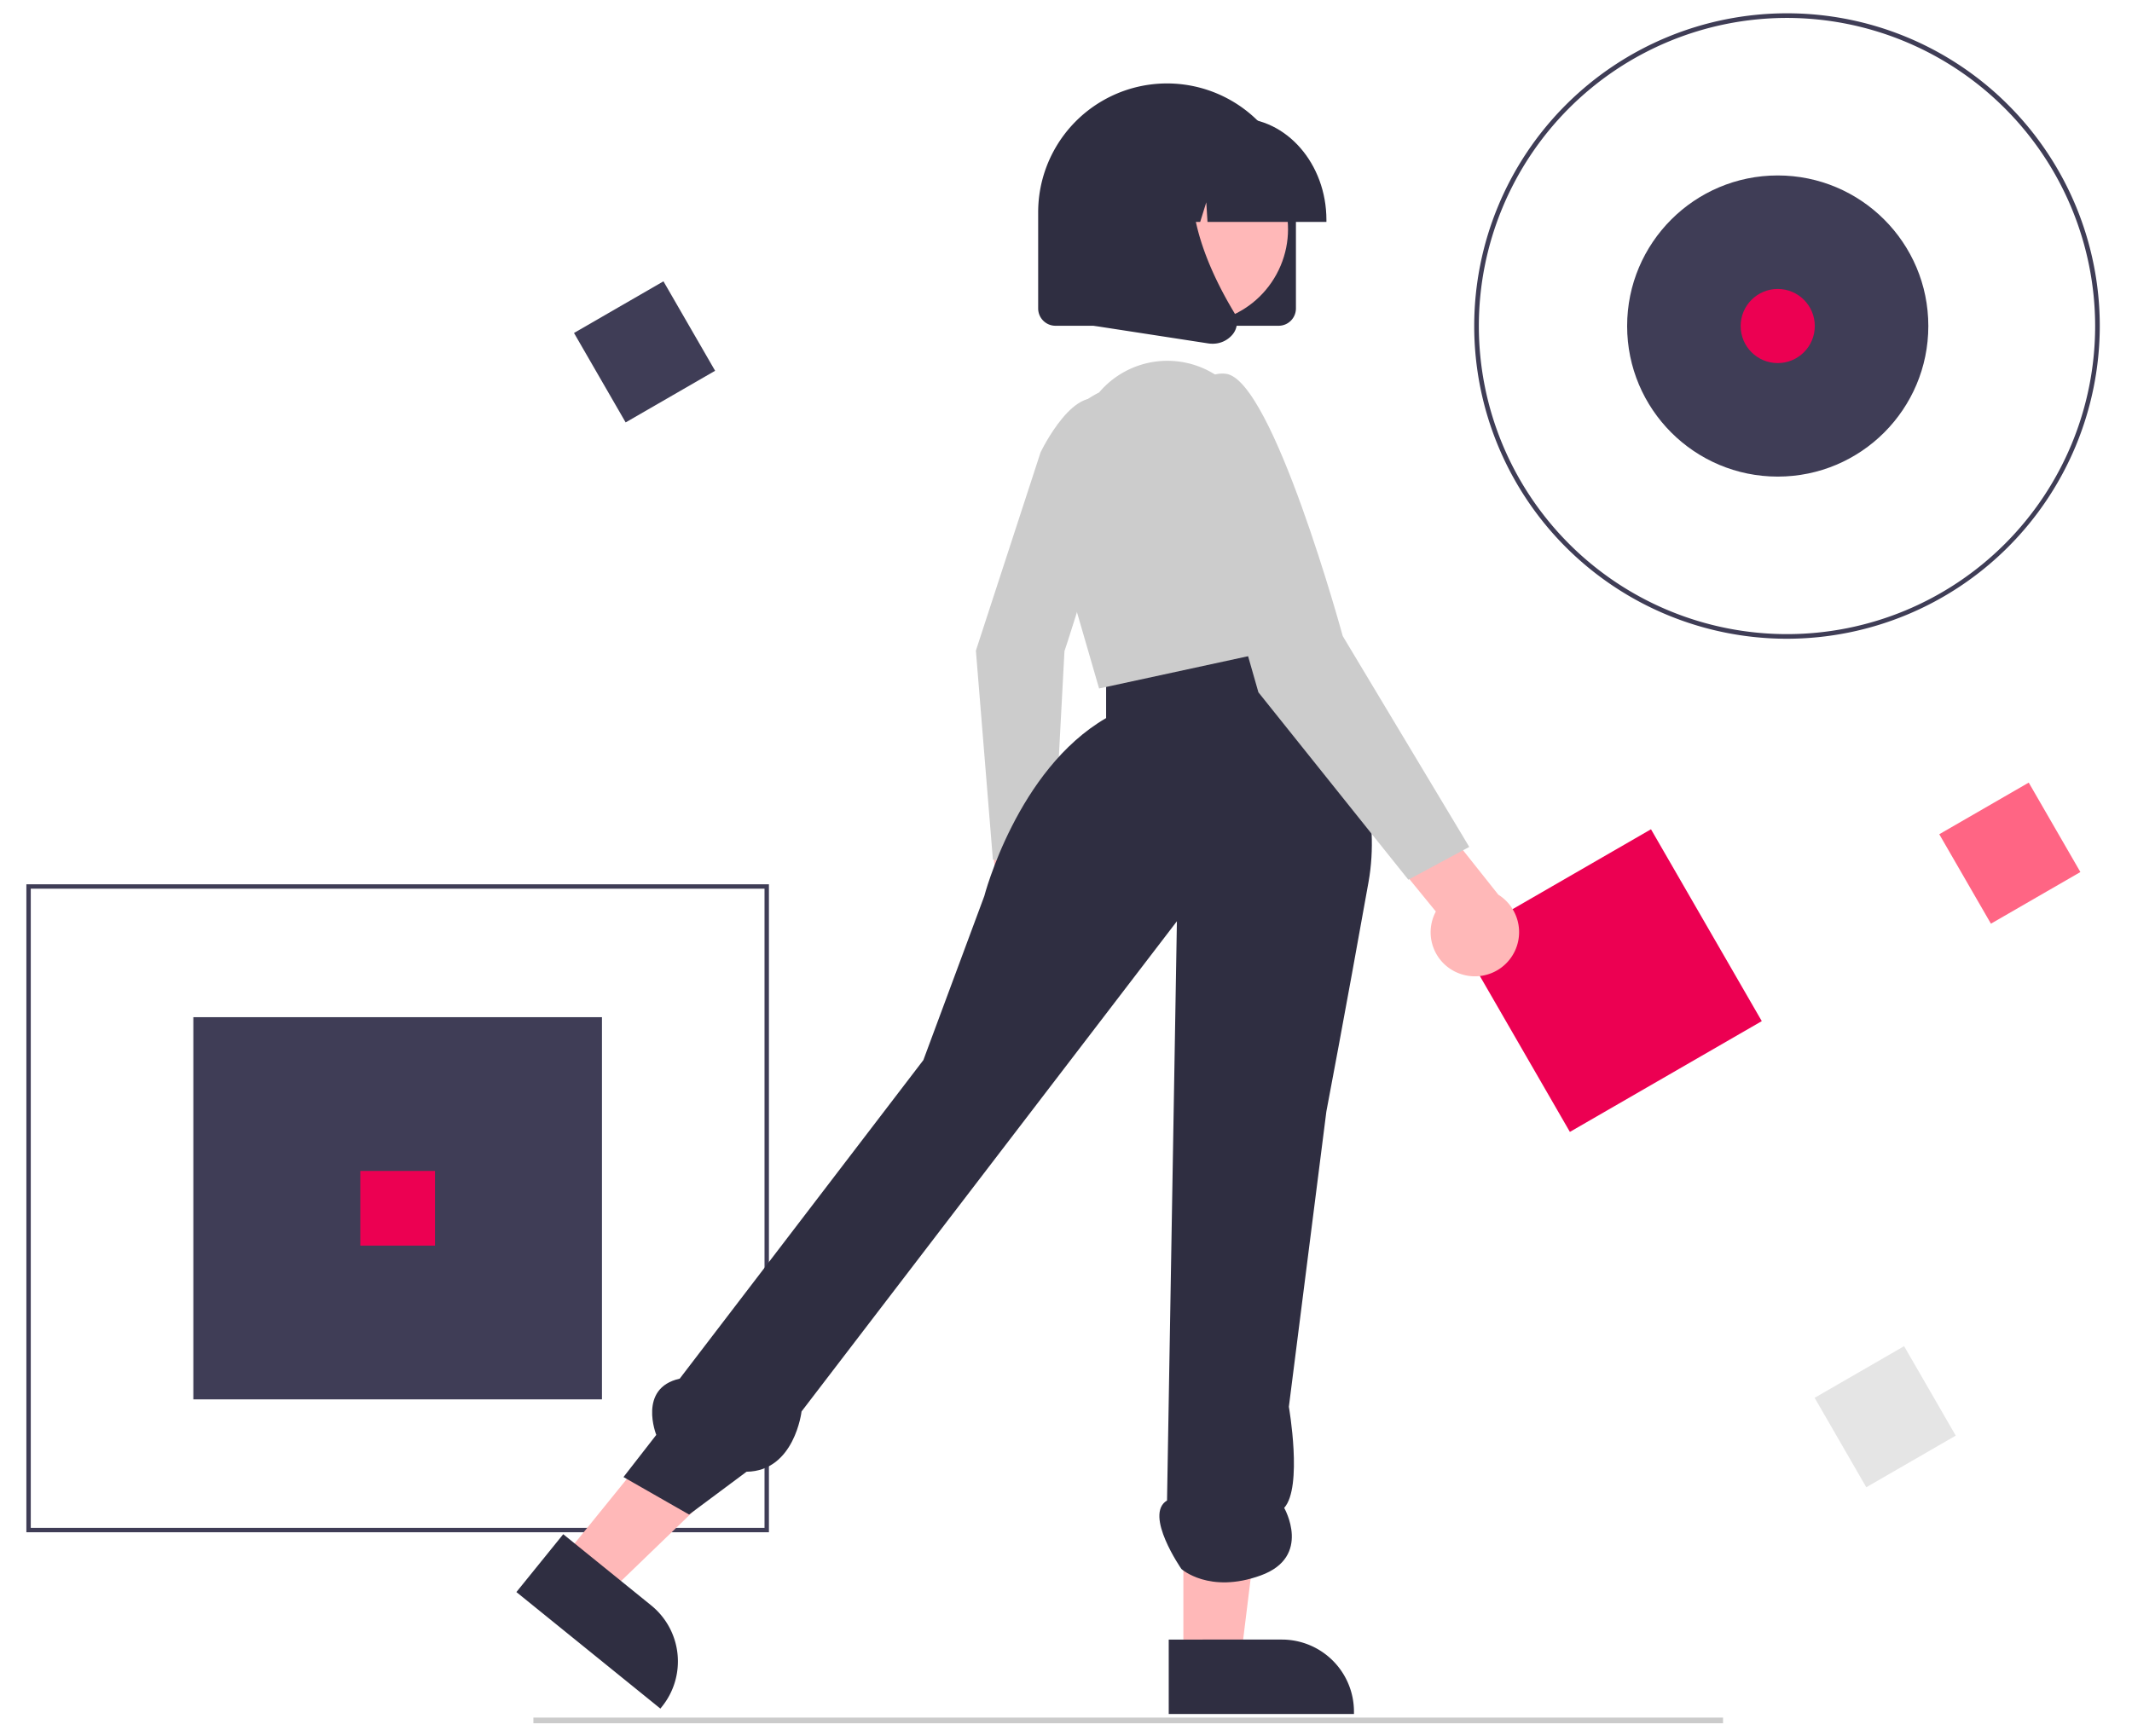
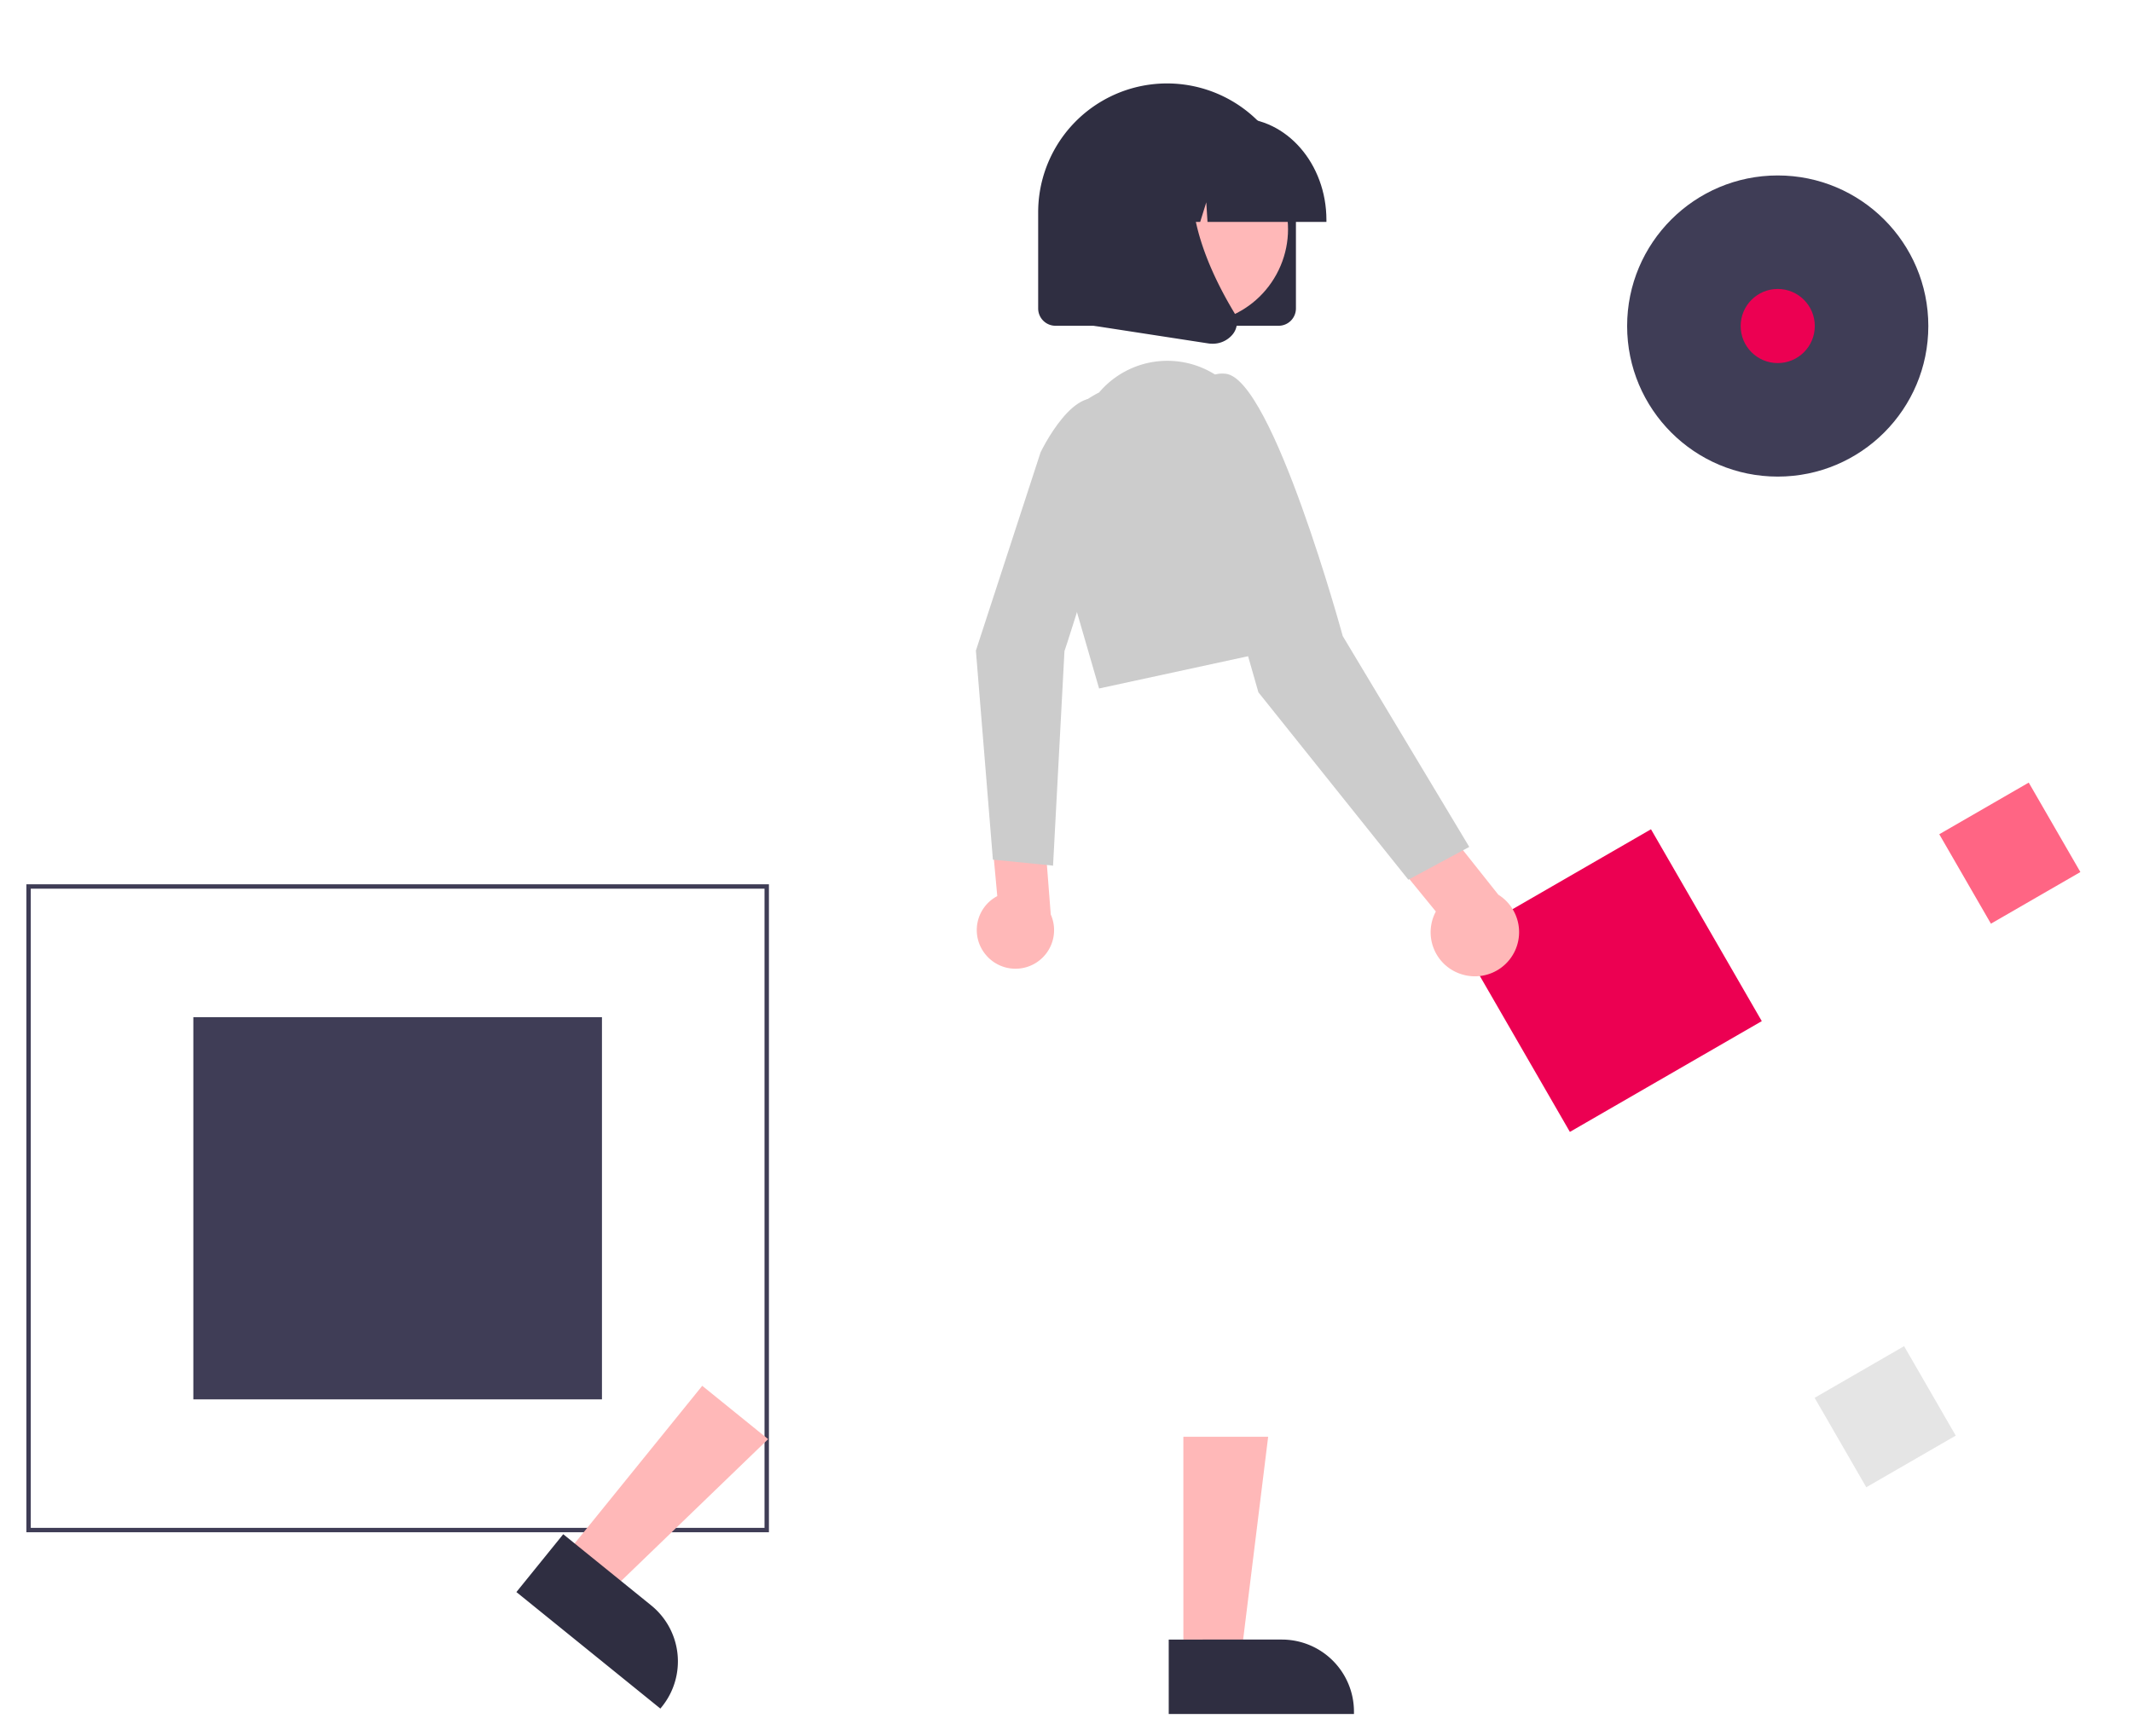
<svg xmlns="http://www.w3.org/2000/svg" xmlns:ns1="http://www.inkscape.org/namespaces/inkscape" xmlns:ns2="http://sodipodi.sourceforge.net/DTD/sodipodi-0.dtd" width="210mm" height="171mm" viewBox="0 0 210 171" version="1.1" id="svg8" ns1:version="0.92.2 (5c3e80d, 2017-08-06)" ns2:docname="estabilidade.svg">
  <defs id="defs2" />
  <ns2:namedview id="base" pagecolor="#ffffff" bordercolor="#666666" borderopacity="1.0" ns1:pageopacity="0.0" ns1:pageshadow="2" ns1:zoom="0.35000001" ns1:cx="357.79591" ns1:cy="352.84397" ns1:document-units="mm" ns1:current-layer="layer1" showgrid="false" ns1:window-width="1366" ns1:window-height="745" ns1:window-x="-8" ns1:window-y="-8" ns1:window-maximized="1" />
  <g ns1:label="Camada 1" ns1:groupmode="layer" id="layer1" transform="translate(0,-126)">
    <g id="g557" transform="matrix(0.279,0,0,0.279,2.598,127.31)" ns1:export-xdpi="65.57" ns1:export-ydpi="65.57">
      <rect id="rect475" height="134.953" width="144.26" y="354.474" x="58.945" style="fill:#3f3d56" />
      <path id="path477" transform="translate(-234,-148.104)" d="M 496.15,684.454 H 234 V 455.655 H 496.15 Z M 235.551,682.903 H 494.598 V 457.206 H 235.551 Z" ns1:connector-curvature="0" style="fill:#3f3d56" />
-       <path id="path479" transform="translate(-234,-148.104)" d="M 855.575,368.954 A 110.425,110.425 0 1 1 966,258.529 110.55,110.55 0 0 1 855.575,368.954 Z m 0,-219.214 A 108.789,108.789 0 1 0 964.364,258.529 108.912,108.912 0 0 0 855.575,149.74 Z" ns1:connector-curvature="0" style="fill:#3f3d56" />
      <circle id="circle481" r="53.168" cy="110.425" cx="618.303" style="fill:#3f3d56" />
      <rect id="rect483" transform="rotate(-30,540.877,807.254)" height="36.469" width="36.469" y="426.422" x="916.008" style="fill:#ff6584" />
-       <rect id="rect485" transform="rotate(-30,58.877,630.254)" height="36.469" width="36.469" y="249.422" x="434.008" style="fill:#3f3d56" />
      <rect id="rect487" transform="rotate(-30,496.877,1006.254)" height="36.469" width="36.469" y="625.422" x="872.008" style="fill:#e5e5e5" />
-       <rect id="rect489" height="26.37" width="26.37" y="408.766" x="117.89" style="fill:#ec0052" />
      <circle id="circle491" r="13.087" cy="110.425" cx="618.303" style="fill:#ec0052" />
      <rect id="rect493" transform="rotate(-30,399.877,852.254)" height="78.228" width="78.228" y="450.542" x="754.128" style="fill:#ec0052" />
-       <rect id="rect495" height="2" width="420" y="601.793" x="179" style="fill:#cbcbcb" />
      <path id="path497" transform="translate(-234,-148.104)" d="m 572.389,480.146 a 13.554,13.554 0 0 1 4.381,-20.317 l -2.83,-30.844 18.324,-6.292 3.385,43.614 a 13.628,13.628 0 0 1 -23.26,13.838 z" ns1:connector-curvature="0" style="fill:#ffb8b8" />
      <path id="path499" transform="translate(-234,-148.104)" d="m 592.061,303.121 c 0,0 12.575,-26.39 23.749,-17.107 11.174,9.283 -15.319,87.312 -15.319,87.312 l -4.029,75.749 -21.236,-2.123 -6.004,-73.8 z" ns1:connector-curvature="0" style="fill:#cccccc" />
      <polygon id="polygon501" points="261.875,503.472 238.609,484.639 189.39,545.442 205.154,558.203 " style="fill:#ffb8b8" />
      <path id="path503" transform="translate(-234,-148.104)" d="m 423.535,685.144 31.045,25.13 0.001,10e-4 a 25.455,25.455 0 0 1 3.768,35.799 l -0.52,0.643 L 407,705.572 Z" ns1:connector-curvature="0" style="fill:#2f2e41" />
      <polygon id="polygon505" points="438.401,502.636 408.468,502.637 408.471,580.865 428.753,580.864 " style="fill:#ffb8b8" />
      <path id="path507" transform="translate(-234,-148.104)" d="m 637.298,722.347 39.941,-0.002 h 0.002 a 25.455,25.455 0 0 1 25.454,25.453 v 0.827 l -65.395,0.002 z" ns1:connector-curvature="0" style="fill:#2f2e41" />
-       <path id="path509" transform="translate(-234,-148.104)" d="m 678.059,362.227 c 0,0 38.049,46.32 29.777,92.64 -8.271,46.32 -14.889,81.06 -14.889,81.06 l -13.234,104.221 c 0,0 4.963,28.384 -1.654,35.698 0,0 9.926,17.24 -8.271,23.857 -18.197,6.617 -28.016,-2.286 -28.016,-2.286 0,0 -13.342,-19.22 -5.07,-24.183 L 640.186,468.704 507.667,641.803 c 0,0 -2.436,21.056 -19.415,21.281 l -20.288,15.114 -23.16,-13.234 11.58,-14.889 c 0,0 -6.617,-16.543 8.271,-19.852 l 86.023,-112.492 21.506,-57.9 c 0,0 11.58,-44.666 43.012,-62.863 v -19.363 z" ns1:connector-curvature="0" style="fill:#2f2e41" />
      <path id="path511" transform="translate(-234,-148.104)" d="m 612.715,281.994 v 0 a 31.589,31.589 0 0 1 41.637,-5.879 l 1.374,0.916 v 0 A 121.937,121.937 0 0 1 684.271,335.802 l 6.195,33.87 -77.752,16.843 -18.228,-62.864 a 35.515,35.515 0 0 1 18.228,-41.657 z" ns1:connector-curvature="0" style="fill:#cccccc" />
      <path id="path513" transform="translate(-234,-148.104)" d="m 740.456,487.347 a 15.512,15.512 0 0 1 -8.849,-22.079 l -22.429,-27.45 13.357,-17.699 31.13,39.21 a 15.596,15.596 0 0 1 -13.209,28.018 z" ns1:connector-curvature="0" style="fill:#ffb8b8" />
      <path id="path515" transform="translate(-234,-148.104)" d="m 645.801,306.809 c 0,0 -4.963,-33.086 11.58,-31.432 16.543,1.654 41.357,92.64 41.357,92.64 l 44.666,74.443 -21.506,11.58 -52.937,-66.172 z" ns1:connector-curvature="0" style="fill:#cccccc" />
      <path id="path517" transform="translate(-234,-148.104)" d="m 676.095,258.438 h -78.776 a 6.119,6.119 0 0 1 -6.112,-6.112 v -33.955 a 45.5,45.5 0 1 1 91,0 v 33.955 a 6.119,6.119 0 0 1 -6.112,6.112 z" ns1:connector-curvature="0" style="fill:#2f2e41" />
      <circle id="circle519" transform="rotate(-61.337,404.182,347.535)" r="33.359" cy="224.289" cx="646.056" style="fill:#ffb8b8" />
      <path id="path521" transform="translate(-234,-148.104)" d="M 692.971,221.767 H 650.989 l -0.431,-6.916 -2.152,6.916 h -6.464 l -0.853,-13.707 -4.266,13.707 H 624.314 v -0.679 c 0,-19.847 14.072,-35.993 31.369,-35.993 h 5.919 c 17.297,0 31.369,16.146 31.369,35.993 z" ns1:connector-curvature="0" style="fill:#2f2e41" />
      <path id="path523" transform="translate(-234,-148.104)" d="m 652.726,264.777 a 10.101,10.101 0 0 1 -1.532,-0.118 l -49.969,-7.697 v -52.047 a 20.047,20.047 0 0 1 20.047,-20.047 h 34.96 l -1.362,1.386 c -18.948,19.291 -4.673,50.571 5.523,67.499 a 6.671,6.671 0 0 1 -0.678,7.907 9.078,9.078 0 0 1 -6.988,3.117 z" ns1:connector-curvature="0" style="fill:#2f2e41" />
    </g>
  </g>
</svg>